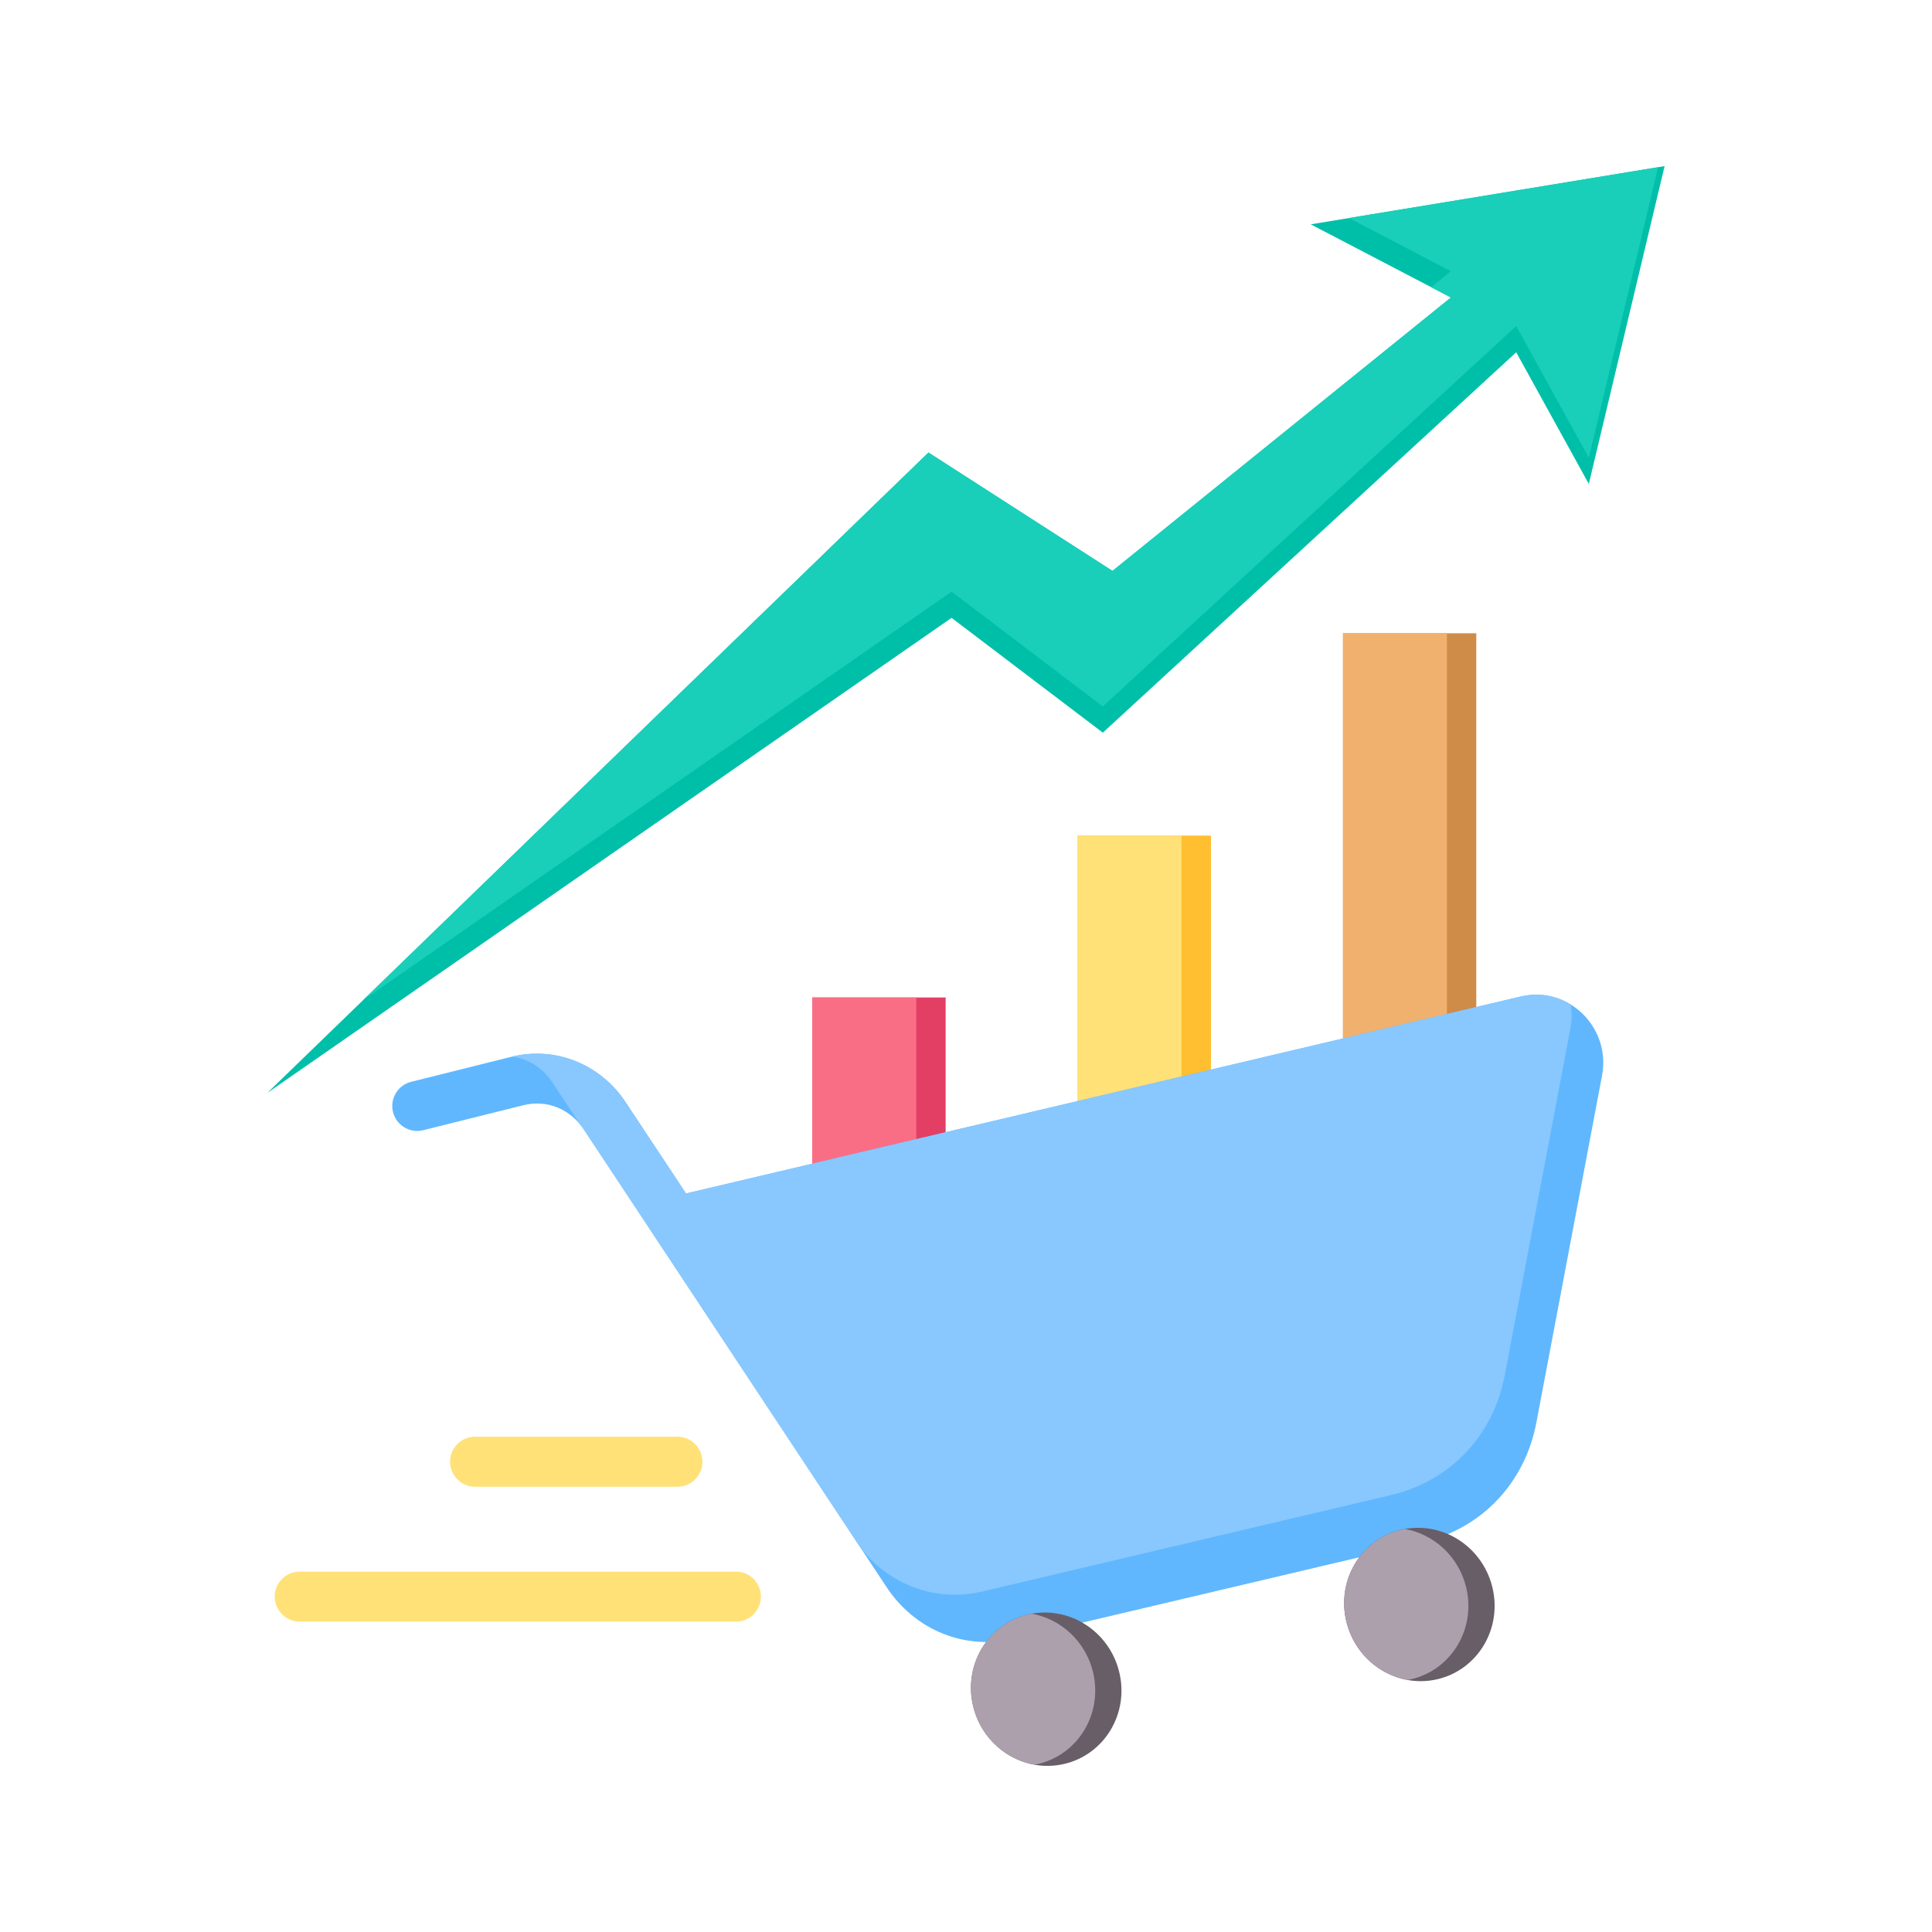
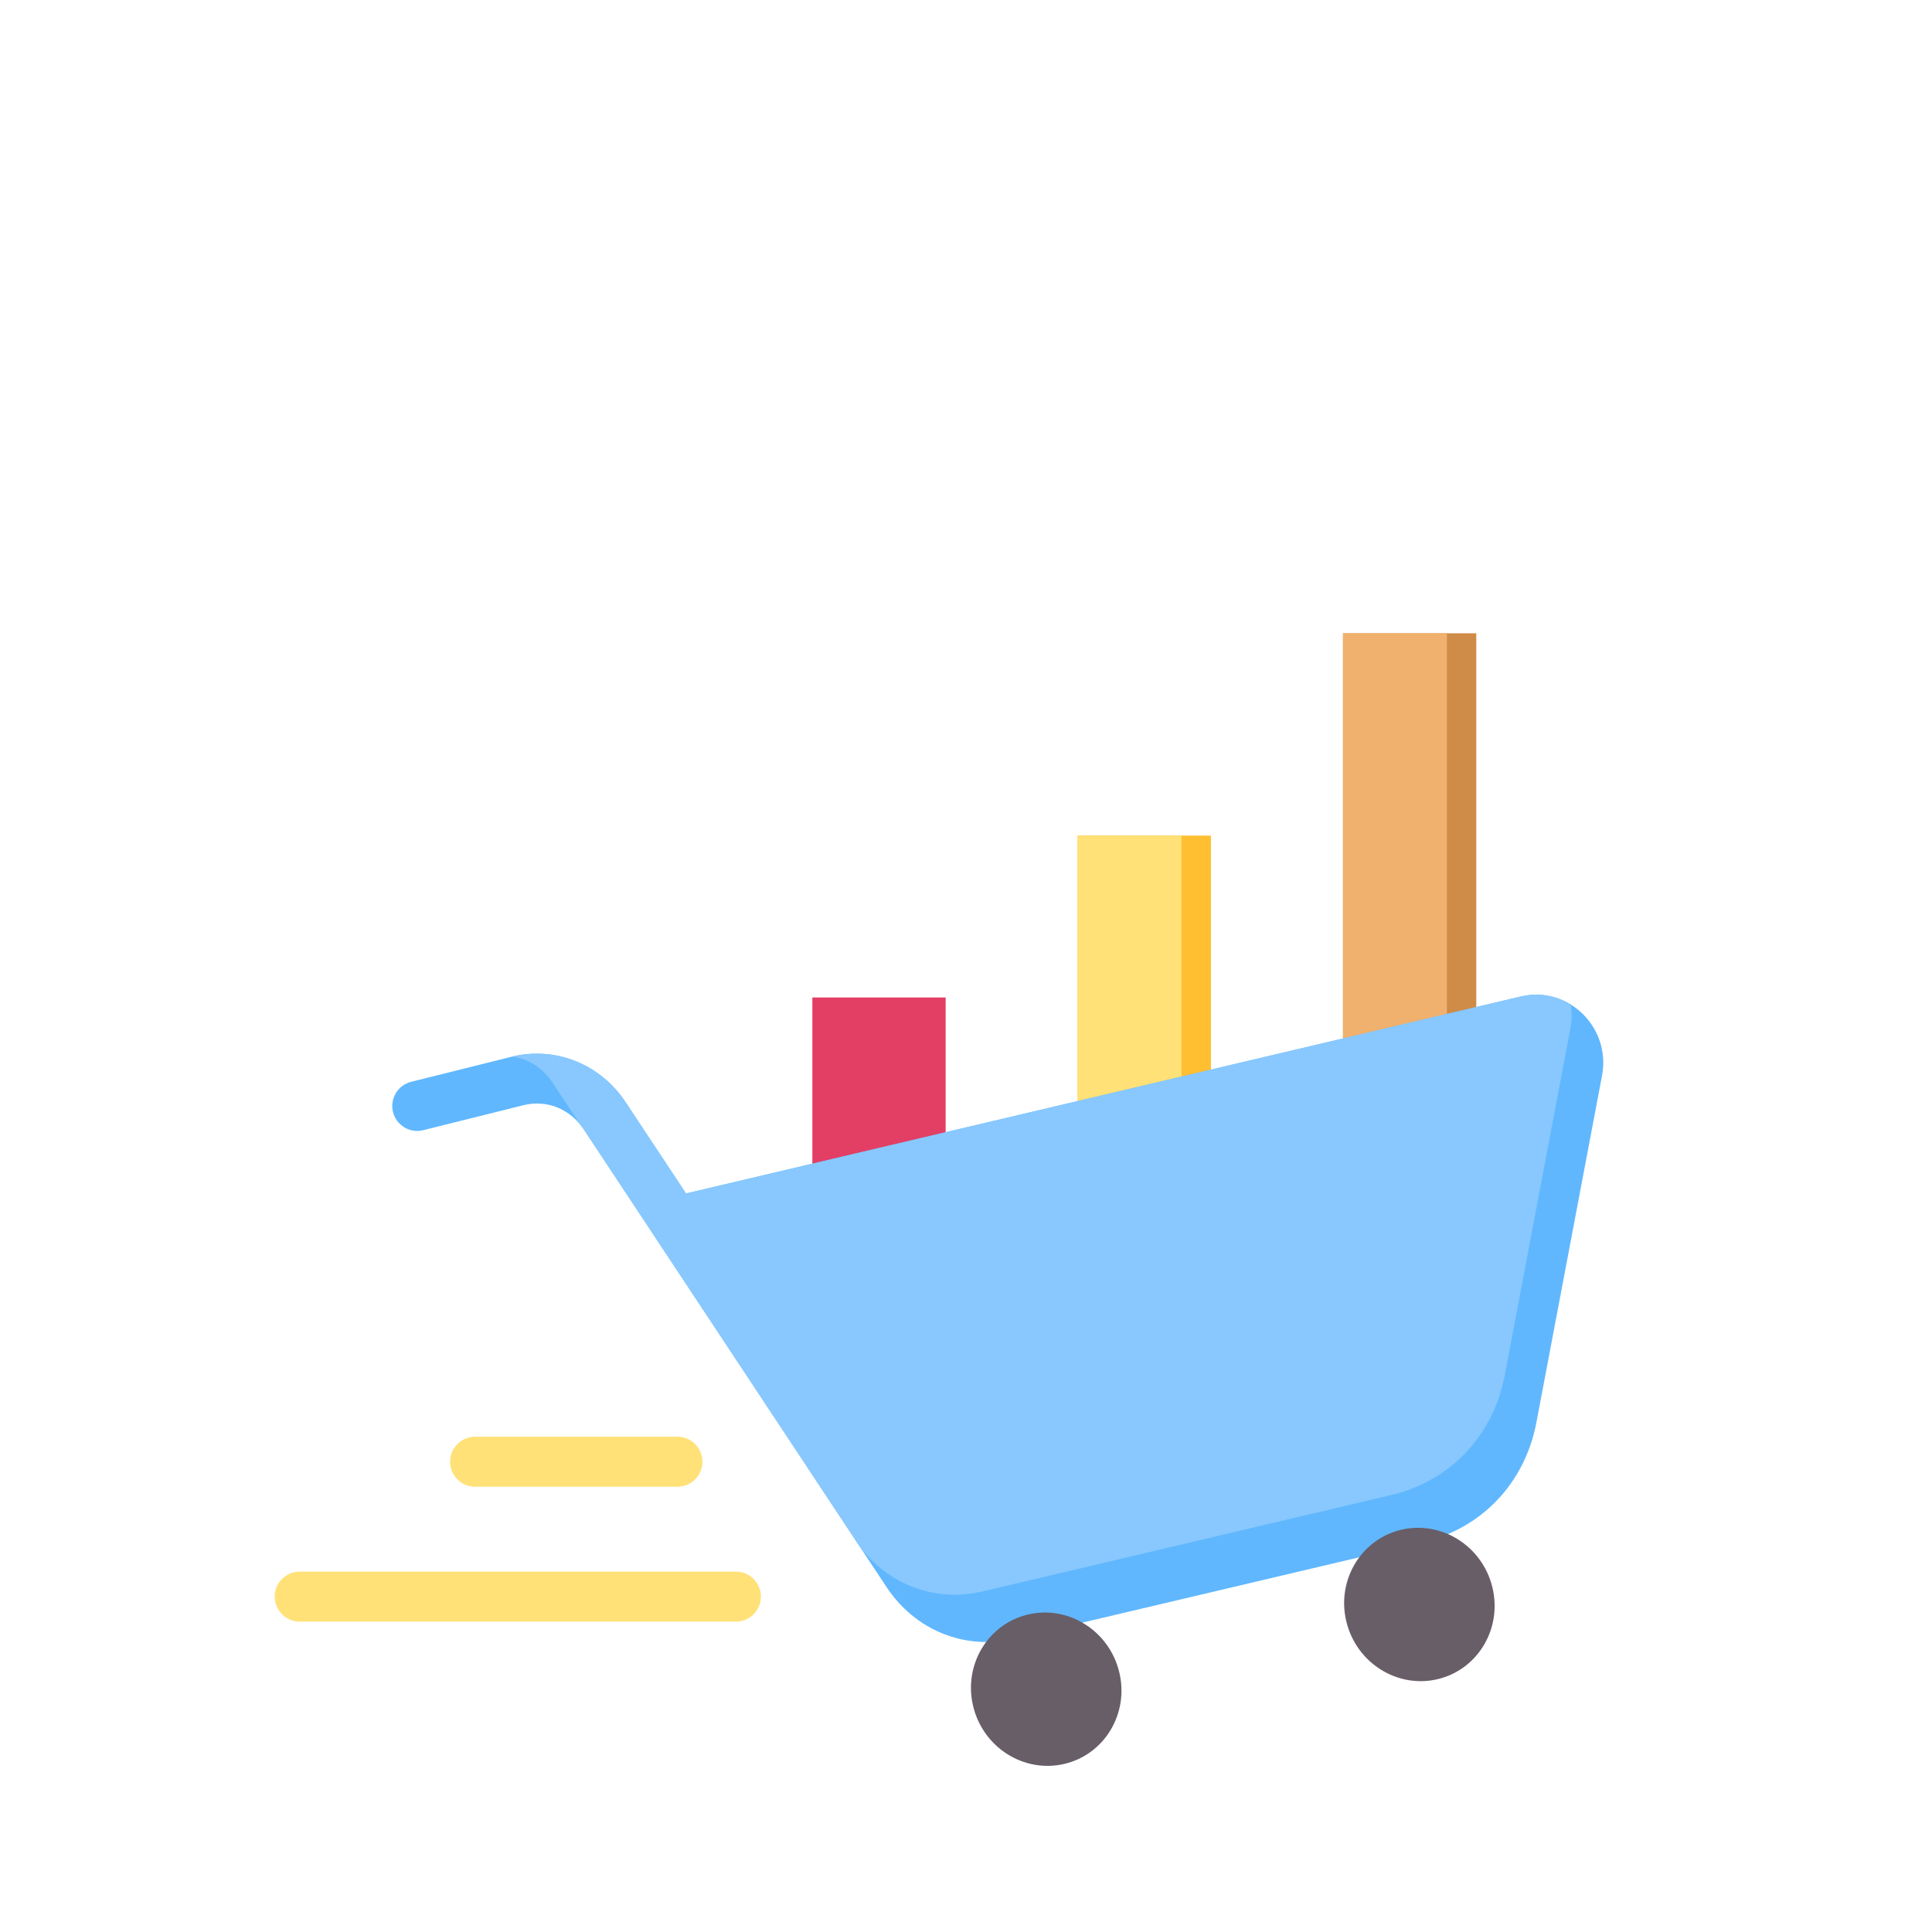
<svg xmlns="http://www.w3.org/2000/svg" width="62" height="62" viewBox="0 0 62 62" fill="none">
-   <path fill-rule="evenodd" clip-rule="evenodd" d="M29.796 14.522L35.701 18.321L46.562 9.547L42.063 7.199L53.419 5.331L50.987 15.53L48.657 11.305L35.391 23.512L30.537 19.828L8.58 35.071L29.796 14.522Z" fill="#00BFA9" />
-   <path fill-rule="evenodd" clip-rule="evenodd" d="M29.795 14.522L35.7 18.321L46.561 9.547L45.928 9.217L46.561 8.705L43.29 6.997L53.21 5.365L50.987 14.688L48.656 10.463L35.39 22.67L30.537 18.986L11.649 32.098L29.795 14.522Z" fill="#19CFBA" />
  <path fill-rule="evenodd" clip-rule="evenodd" d="M26.069 32.01H30.347V40.034H26.069V32.01Z" fill="#E33F65" />
-   <path fill-rule="evenodd" clip-rule="evenodd" d="M26.069 32.01H29.404V40.034H26.069V32.01Z" fill="#FA6E85" />
  <path fill-rule="evenodd" clip-rule="evenodd" d="M34.583 26.815H38.861V42.533H34.583V26.815Z" fill="#FFBF31" />
  <path fill-rule="evenodd" clip-rule="evenodd" d="M34.583 26.815H37.918V42.533H34.583V26.815Z" fill="#FFE177" />
  <path fill-rule="evenodd" clip-rule="evenodd" d="M43.098 20.322H47.375V42.533H43.098V20.322Z" fill="#CF8C48" />
  <path fill-rule="evenodd" clip-rule="evenodd" d="M43.098 20.322H46.433V42.533H43.098V20.322Z" fill="#F0B16E" />
  <path fill-rule="evenodd" clip-rule="evenodd" d="M13.579 36.27C13.15 36.375 12.717 36.113 12.611 35.684C12.506 35.255 12.768 34.821 13.197 34.716L16.402 33.916C17.827 33.56 19.27 34.151 20.08 35.375L22.015 38.3L48.809 31.978C50.33 31.62 51.702 32.979 51.412 34.512L49.306 45.643C48.94 47.577 47.57 49.043 45.659 49.494L32.541 52.589C30.945 52.966 29.357 52.303 28.453 50.935L18.745 36.259C18.303 35.59 17.56 35.276 16.785 35.47L13.579 36.27Z" fill="#60B7FE" />
  <path fill-rule="evenodd" clip-rule="evenodd" d="M16.431 33.909C17.757 33.589 19.096 34.089 19.921 35.153L20.999 36.783L21.01 36.78L22.015 38.3L48.809 31.978C49.393 31.841 49.954 31.956 50.408 32.237C50.447 32.48 50.446 32.735 50.397 32.995L48.291 44.126C47.925 46.06 46.555 47.526 44.644 47.977L31.526 51.072C30.024 51.426 28.531 50.861 27.606 49.654L18.745 36.258C18.707 36.2 18.666 36.145 18.623 36.092L17.73 34.742C17.416 34.268 16.951 33.972 16.431 33.909Z" fill="#88C8FE" />
  <path fill-rule="evenodd" clip-rule="evenodd" d="M9.619 52.039C9.176 52.039 8.816 51.68 8.816 51.237C8.816 50.794 9.176 50.435 9.619 50.435H23.616C24.059 50.435 24.418 50.794 24.418 51.237C24.418 51.68 24.059 52.039 23.616 52.039H9.619Z" fill="#FFE177" />
  <path fill-rule="evenodd" clip-rule="evenodd" d="M15.246 47.711C14.803 47.711 14.444 47.351 14.444 46.908C14.444 46.465 14.804 46.106 15.246 46.106H21.74C22.183 46.106 22.542 46.465 22.542 46.908C22.542 47.351 22.183 47.711 21.74 47.711H15.246Z" fill="#FFE177" />
  <path fill-rule="evenodd" clip-rule="evenodd" d="M46.133 53.887C47.427 53.581 48.215 52.261 47.892 50.937C47.57 49.613 46.26 48.787 44.965 49.092C43.672 49.398 42.884 50.718 43.207 52.042C43.529 53.366 44.84 54.192 46.133 53.887ZM34.158 56.605C35.452 56.3 36.24 54.98 35.917 53.656C35.595 52.332 34.284 51.506 32.99 51.811C31.696 52.116 30.909 53.437 31.231 54.761C31.554 56.085 32.864 56.911 34.158 56.605Z" fill="#685E68" />
-   <path fill-rule="evenodd" clip-rule="evenodd" d="M45.088 49.067C43.73 49.313 42.873 50.671 43.207 52.042C43.448 53.033 44.242 53.745 45.169 53.912C45.21 53.905 45.251 53.896 45.291 53.887C46.585 53.582 47.373 52.261 47.05 50.937C46.809 49.946 46.015 49.235 45.088 49.067ZM33.316 56.606C34.61 56.3 35.398 54.98 35.075 53.656C34.834 52.665 34.039 51.953 33.113 51.786C33.072 51.793 33.031 51.802 32.99 51.811C31.696 52.117 30.909 53.437 31.231 54.761C31.473 55.752 32.267 56.463 33.194 56.631C33.234 56.624 33.275 56.615 33.316 56.606Z" fill="#ADA0AD" />
</svg>